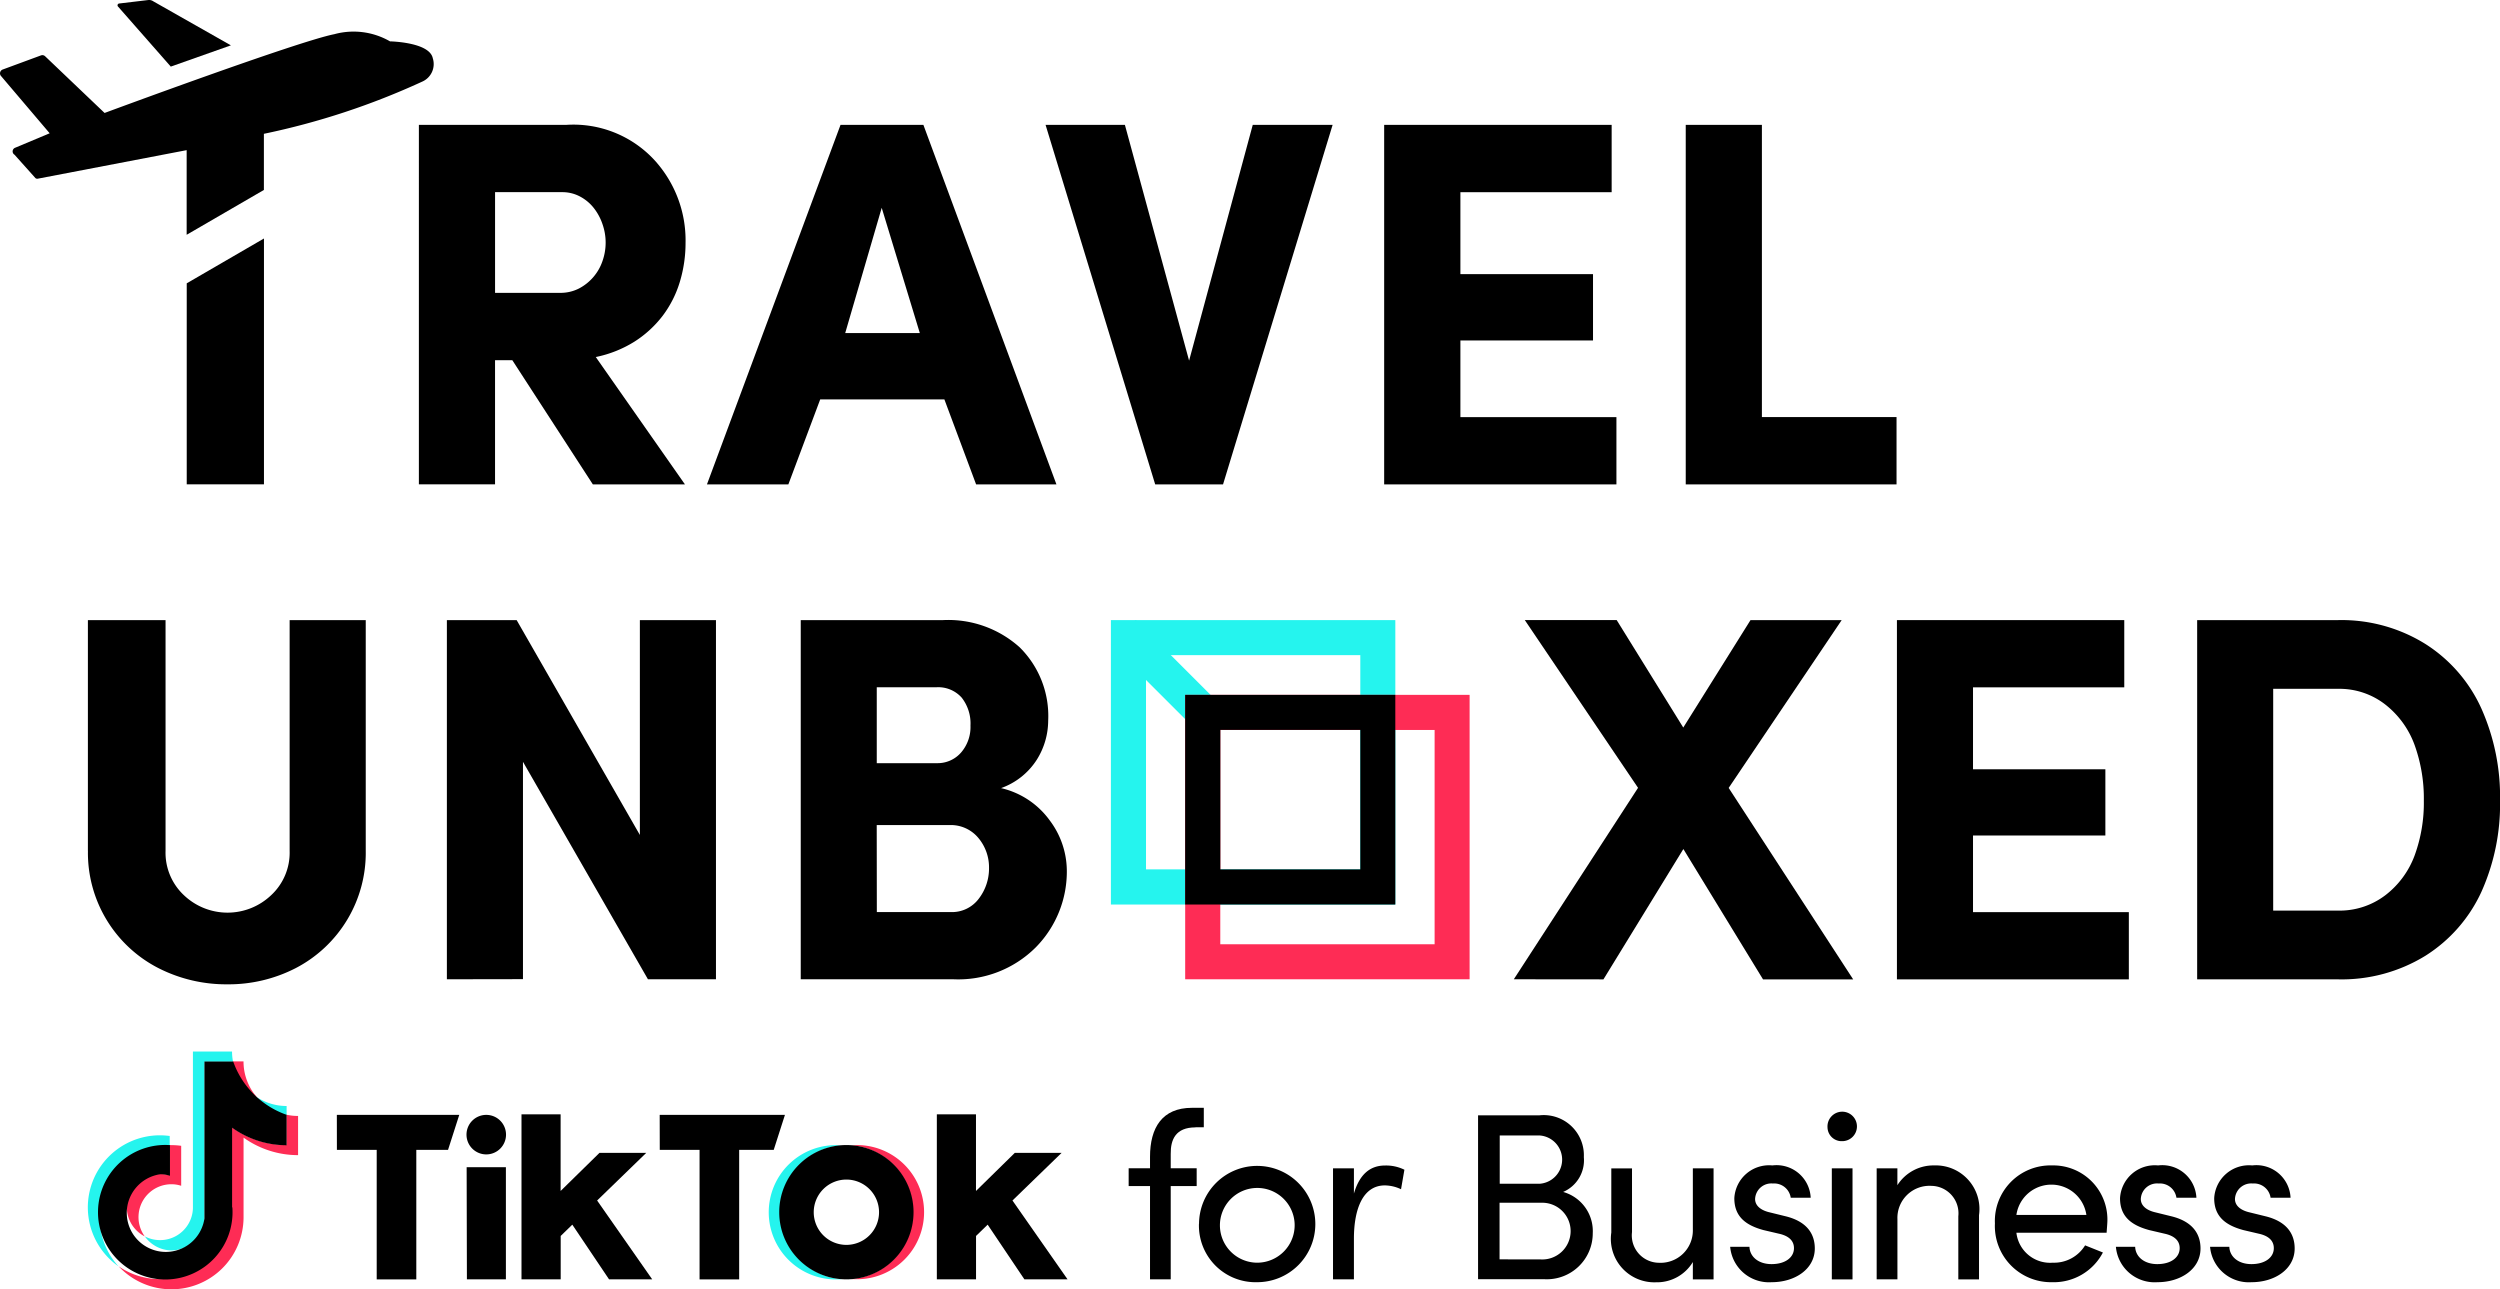
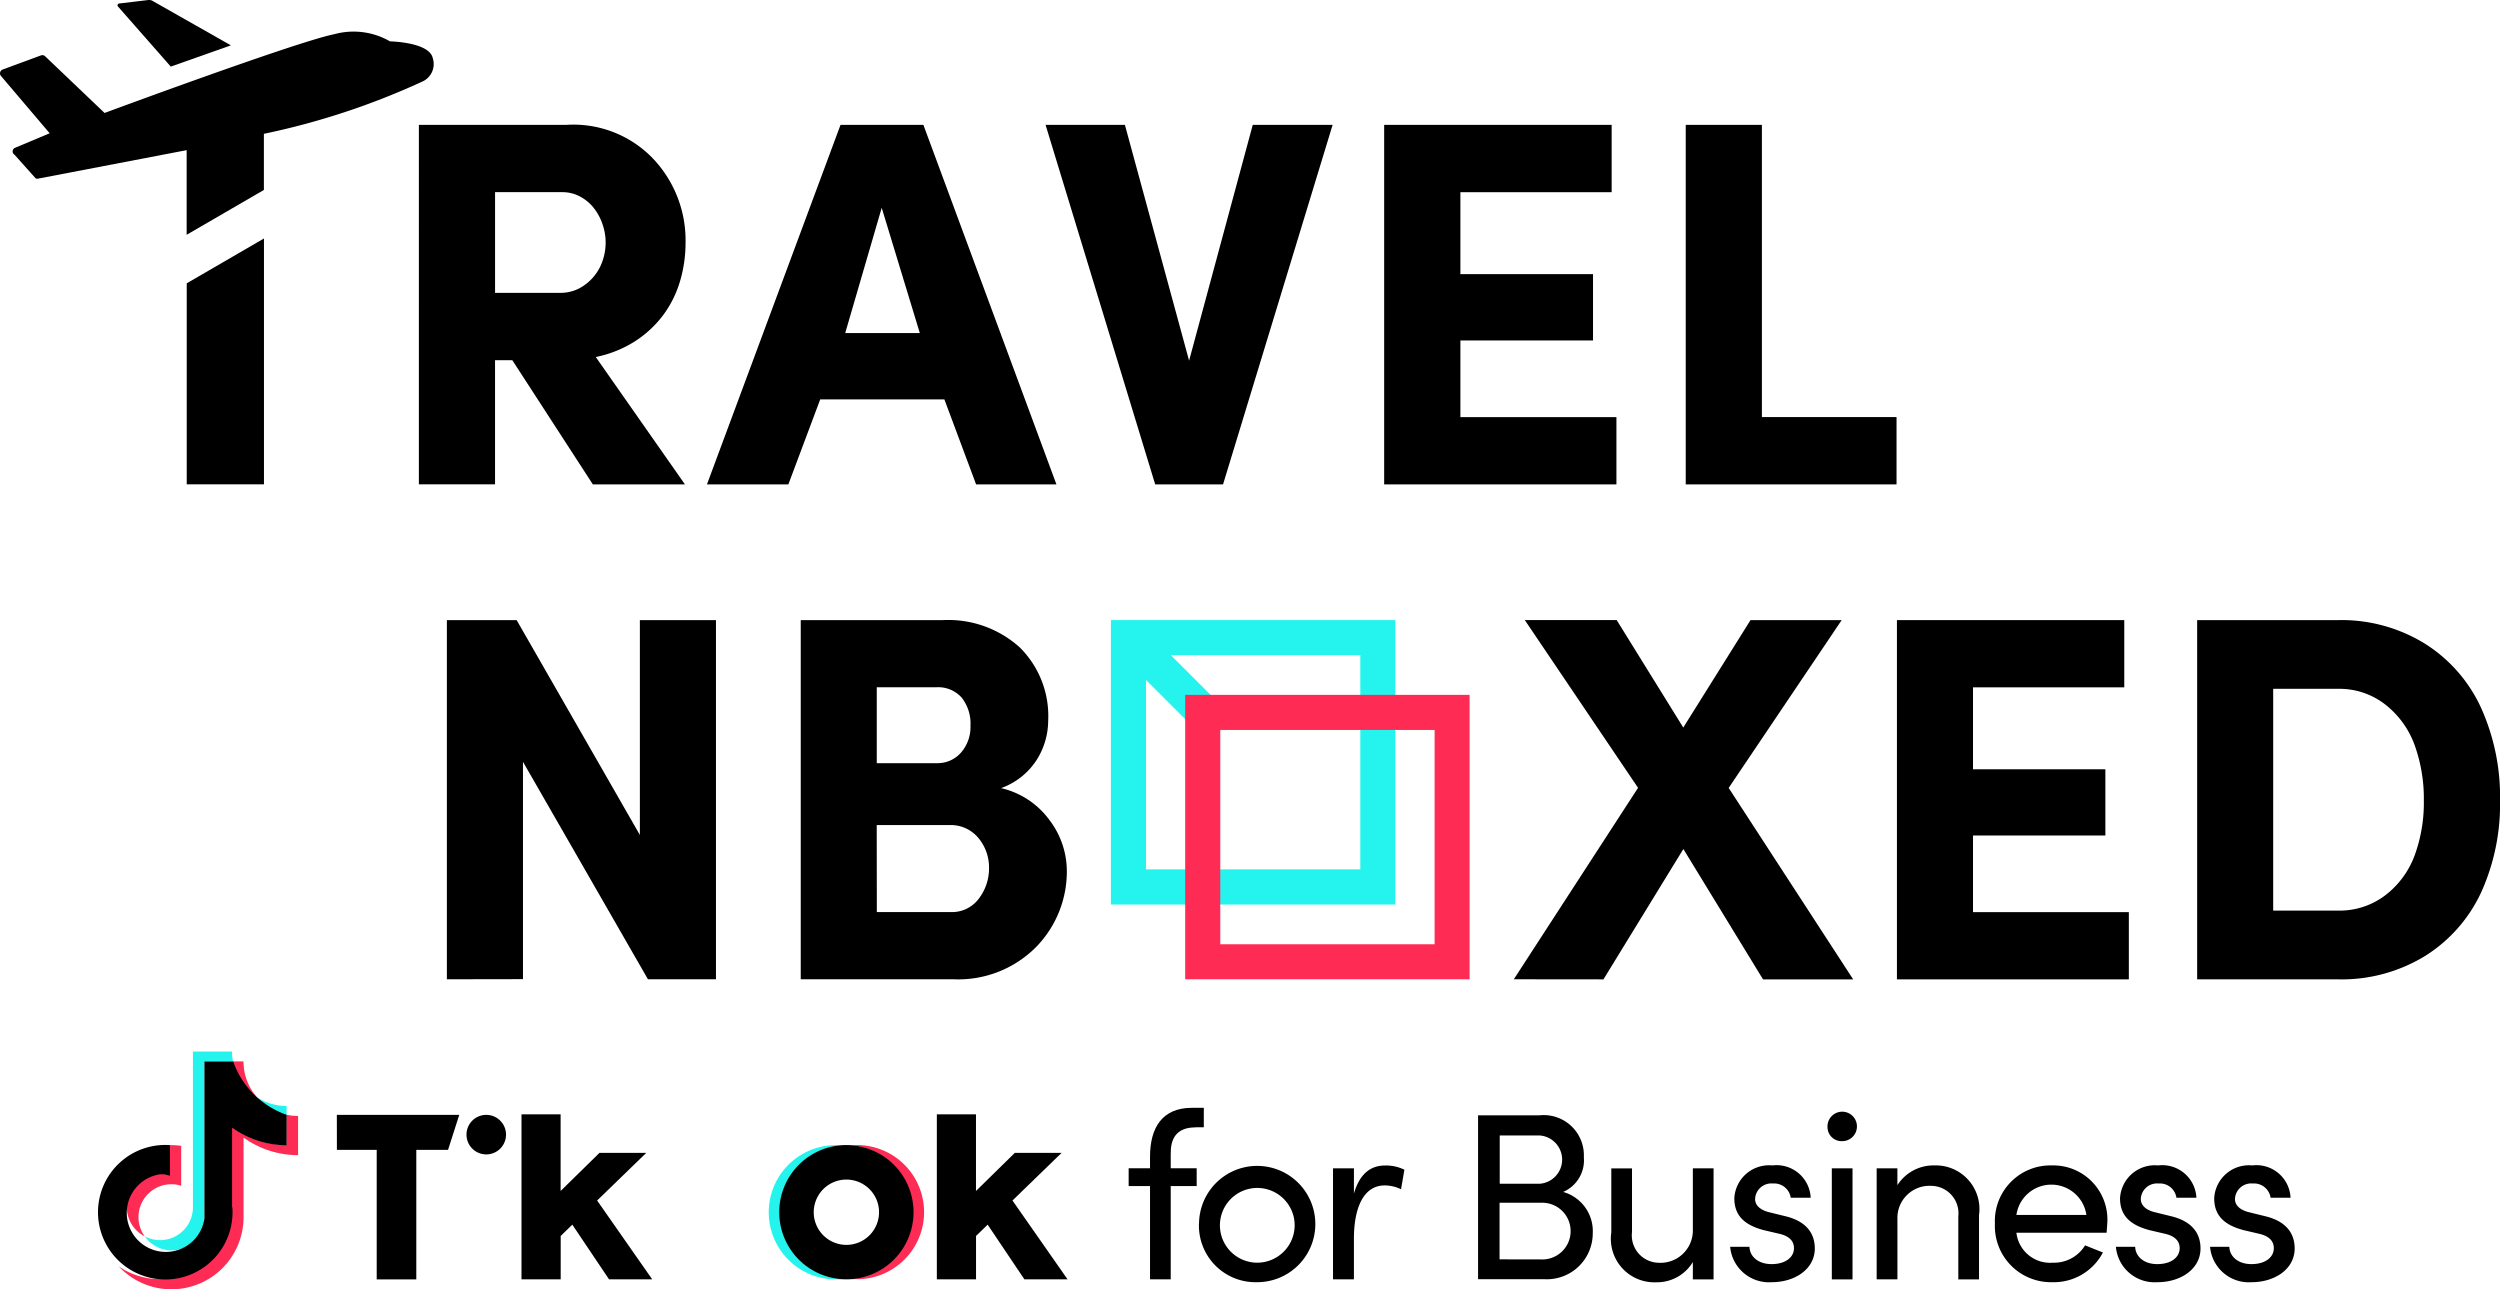
<svg xmlns="http://www.w3.org/2000/svg" width="135.73" height="70" viewBox="0 0 135.73 70">
  <g id="Group_10" data-name="Group 10" transform="translate(-319.612 -15)">
    <path id="Path_6" data-name="Path 6" d="M333.943,27.948V41.295h-4.193V30.382Z" />
    <path id="Path_7" data-name="Path 7" d="M346.49,25.433V30.9h3.53a2.208,2.208,0,0,0,1.025-.237,2.637,2.637,0,0,0,1.278-1.492,3.01,3.01,0,0,0,0-2,2.95,2.95,0,0,0-.471-.876,2.353,2.353,0,0,0-.741-.621,2.023,2.023,0,0,0-.982-.241ZM356.8,41.3h-5l-4.373-6.744h-.938v6.741h-4.135V21.78h7.99a5.986,5.986,0,0,1,4.788,1.9,6.456,6.456,0,0,1,1.7,4.5,7.3,7.3,0,0,1-.311,2.124,5.854,5.854,0,0,1-.934,1.844,5.929,5.929,0,0,1-1.529,1.4,6.336,6.336,0,0,1-2.1.836Z" />
    <path id="Path_8" data-name="Path 8" d="M365.5,33.083h4.051l-2.069-6.8Zm5.384,3.6h-6.741l-1.73,4.617h-4.42l7.252-19.519h4.5l7.223,19.519h-4.361Z" />
    <path id="Path_9" data-name="Path 9" d="M376.378,21.78h4.307l3.485,12.8,3.456-12.8h4.336L386.013,41.3H382.33Z" />
    <path id="Path_10" data-name="Path 10" d="M394.761,41.3V21.78h12.351v3.654H398.9v4.449h7.2v3.6h-7.2v4.164h8.471V41.3Z" />
    <path id="Path_11" data-name="Path 11" d="M411.134,41.3V21.78h4.135V37.645h7.31V41.3Z" />
    <path id="Path_12" data-name="Path 12" d="M342.523,19.437a40.011,40.011,0,0,1-8.584,2.828v3.048l-4.193,2.434V23.152L321.669,24.7a.15.15,0,0,1-.135-.033L320.4,23.4a.211.211,0,0,1,.029-.376l1.88-.788-2.661-3.132a.223.223,0,0,1,.117-.332l2.076-.766a.217.217,0,0,1,.219.047l3.23,3.08s10.49-3.89,12.475-4.277a3.955,3.955,0,0,1,3.022.39s2.139.037,2.321.913A1.041,1.041,0,0,1,342.523,19.437Z" />
    <path id="Path_13" data-name="Path 13" d="M332.147,17.462l-3.263,1.154-2.857-3.252a.1.1,0,0,1,.065-.175L327.676,15a.4.4,0,0,1,.256.07Z" />
-     <path id="Path_14" data-name="Path 14" d="M324.384,61.2V48.667H328.6V61.2a3.161,3.161,0,0,0,1,2.405,3.434,3.434,0,0,0,4.73,0,3.146,3.146,0,0,0,1.007-2.4V48.667h4.132V61.2a7.051,7.051,0,0,1-3.81,6.365,7.959,7.959,0,0,1-3.7.876,8.109,8.109,0,0,1-3.737-.876,7.03,7.03,0,0,1-3.836-6.369Z" />
    <path id="Path_15" data-name="Path 15" d="M343.874,68.167v-19.5h3.788l6.69,11.665V48.667h4.131v19.5H354.79l-6.785-11.807v11.8Z" />
    <path id="Path_16" data-name="Path 16" d="M367.217,64.518h4a1.815,1.815,0,0,0,1.536-.727,2.694,2.694,0,0,0,.555-1.678,2.483,2.483,0,0,0-.577-1.617,1.944,1.944,0,0,0-1.6-.7h-3.92Zm0-8.084h3.256a1.689,1.689,0,0,0,1.317-.577,2.111,2.111,0,0,0,.511-1.463,2.272,2.272,0,0,0-.478-1.519,1.707,1.707,0,0,0-1.38-.562h-3.23v4.121Zm-4.131,11.733v-19.5h7.722a5.791,5.791,0,0,1,4.161,1.475,5.24,5.24,0,0,1,1.551,3.989,4.007,4.007,0,0,1-.617,2.113,3.823,3.823,0,0,1-1.941,1.544,4.52,4.52,0,0,1,2.646,1.759,4.576,4.576,0,0,1,.923,2.65,5.853,5.853,0,0,1-1.686,4.237,5.954,5.954,0,0,1-4.475,1.733Z" />
    <path id="Path_17" data-name="Path 17" d="M401.8,68.167l6.745-10.394-6.15-9.11h4.989L411,54.5l3.65-5.832H419.6l-6.135,9.11,6.759,10.394h-4.894l-4.325-7.077-4.339,7.077Z" />
    <path id="Path_18" data-name="Path 18" d="M422.6,68.167v-19.5h12.343v3.65h-8.212v4.449h7.186v3.595h-7.186v4.161h8.46v3.65H422.6Z" />
    <path id="Path_19" data-name="Path 19" d="M443.028,64.438h3.511a4.1,4.1,0,0,0,2.577-.833,4.829,4.829,0,0,0,1.591-2.16,8.327,8.327,0,0,0,.5-2.978,8.559,8.559,0,0,0-.5-3.015,4.925,4.925,0,0,0-1.591-2.2,4.046,4.046,0,0,0-2.577-.854h-3.511ZM438.9,68.167v-19.5h7.642a8.607,8.607,0,0,1,4.756,1.3,8.088,8.088,0,0,1,3.033,3.5,11.785,11.785,0,0,1,1.014,5,11.637,11.637,0,0,1-1.014,4.956,8.093,8.093,0,0,1-3.033,3.464,8.665,8.665,0,0,1-4.756,1.284H438.9Z" />
    <path id="Path_20" data-name="Path 20" d="M393.466,62.2H381.831V50.569h11.635ZM379.925,48.667V64.109h15.442V48.667Z" fill="#25f4ee" />
    <rect id="Rectangle_6" data-name="Rectangle 6" width="1.905" height="6.865" transform="translate(379.925 50.01) rotate(-45.001)" fill="#25f4ee" />
    <path id="Path_21" data-name="Path 21" d="M397.5,66.266H385.864V54.631H397.5ZM383.958,52.725V68.167H399.4V52.725Z" fill="#fe2c55" />
-     <path id="Path_22" data-name="Path 22" d="M393.466,54.627V62.2h-7.6V54.627Zm1.9-1.9H383.958V64.109h11.409Z" />
    <path id="Path_23" data-name="Path 23" d="M384.516,76.208c-1.073,0-1.354.657-1.343,1.445v.774h1.409v.967h-1.409v5.062h-1.124V79.394h-1.16v-.967h1.16v-.621c0-1.576.657-2.66,2.274-2.66h.646V76.2h-.453Z" />
    <path id="Path_24" data-name="Path 24" d="M389.9,81.438a2.029,2.029,0,1,0-2.04,2.116A2.036,2.036,0,0,0,389.9,81.438Zm-5.19,0a3.157,3.157,0,1,1,3.15,3.175A3.071,3.071,0,0,1,384.706,81.438Z" />
    <path id="Path_25" data-name="Path 25" d="M395.86,78.507l-.183,1.059a2.1,2.1,0,0,0-.879-.208c-1.2,0-1.679,1.3-1.679,2.89v2.208h-1.135V78.431h1.135V79.8c.31-1.058.89-1.522,1.69-1.522A2.251,2.251,0,0,1,395.86,78.507Z" />
    <path id="Path_26" data-name="Path 26" d="M403.243,83.376A1.54,1.54,0,1,0,403.3,80.3h-2.274v3.073Zm-.051-6.73h-2.157v2.62h2.194a1.314,1.314,0,0,0-.037-2.62Zm2.894,5.306a2.494,2.494,0,0,1-2.6,2.5h-3.627v-8.9h3.343a2.181,2.181,0,0,1,2.4,2.274,1.87,1.87,0,0,1-1.124,1.887A2.208,2.208,0,0,1,406.086,81.952Z" />
    <path id="Path_27" data-name="Path 27" d="M411.52,78.43h1.125v6.03H411.52v-.942a2.273,2.273,0,0,1-2,1.1,2.36,2.36,0,0,1-2.427-2.7V78.434h1.124v3.46a1.484,1.484,0,0,0,1.446,1.664,1.755,1.755,0,0,0,1.857-1.806Z" />
    <path id="Path_28" data-name="Path 28" d="M413.546,82.69h1.048c.014.518.463.941,1.2.941.763,0,1.216-.376,1.216-.865,0-.452-.351-.686-.825-.788l-.825-.193c-1.007-.271-1.588-.763-1.588-1.731a1.889,1.889,0,0,1,2.066-1.781,1.855,1.855,0,0,1,2.08,1.756h-1.083a.907.907,0,0,0-.968-.774.882.882,0,0,0-.967.84c0,.412.387.631.774.722l.89.219c1.252.31,1.577,1.059,1.577,1.745,0,1.124-1.084,1.832-2.336,1.832A2.116,2.116,0,0,1,413.546,82.69Z" />
    <path id="Path_29" data-name="Path 29" d="M419.065,84.46V78.431h1.124V84.46Zm-.234-8.252a.8.8,0,1,1,.788.748A.765.765,0,0,1,418.831,76.208Z" />
    <path id="Path_30" data-name="Path 30" d="M427.057,80.974V84.46h-1.124V81.036a1.49,1.49,0,0,0-1.46-1.653,1.742,1.742,0,0,0-1.846,1.806v3.267H421.5V78.43h1.125v.917a2.32,2.32,0,0,1,2-1.074A2.37,2.37,0,0,1,427.057,80.974Z" />
    <path id="Path_31" data-name="Path 31" d="M432.886,80.96a1.92,1.92,0,0,0-3.8,0Zm1.1.967h-4.9a1.842,1.842,0,0,0,1.975,1.627,1.974,1.974,0,0,0,1.755-.941l.967.387a3.008,3.008,0,0,1-2.763,1.613,3.048,3.048,0,0,1-3.1-3.19,3.018,3.018,0,0,1,3.1-3.15,2.939,2.939,0,0,1,3,3.15C434.01,81.591,433.995,81.759,433.984,81.927Z" />
    <path id="Path_32" data-name="Path 32" d="M434.488,82.69h1.047c.015.518.464.941,1.2.941.763,0,1.216-.376,1.216-.865,0-.452-.351-.686-.825-.788l-.825-.193c-1.007-.271-1.588-.763-1.588-1.731a1.891,1.891,0,0,1,2.066-1.781,1.857,1.857,0,0,1,2.08,1.756h-1.084a.905.905,0,0,0-.967-.774.882.882,0,0,0-.967.84c0,.412.387.631.774.722l.89.219c1.252.31,1.577,1.059,1.577,1.745,0,1.124-1.084,1.832-2.336,1.832A2.112,2.112,0,0,1,434.488,82.69Z" />
    <path id="Path_33" data-name="Path 33" d="M439.6,82.69h1.047c.015.518.464.941,1.2.941.763,0,1.215-.376,1.215-.865,0-.452-.35-.686-.825-.788l-.824-.193c-1.008-.271-1.588-.763-1.588-1.731a1.891,1.891,0,0,1,2.066-1.781,1.855,1.855,0,0,1,2.08,1.756h-1.084a.906.906,0,0,0-.967-.774.882.882,0,0,0-.967.84c0,.412.387.631.773.722l.891.219c1.252.31,1.577,1.059,1.577,1.745,0,1.124-1.084,1.832-2.336,1.832A2.114,2.114,0,0,1,439.6,82.69Z" />
-     <path id="Path_34" data-name="Path 34" d="M328.826,77.2v-.526a4.336,4.336,0,0,0-.529-.036,3.913,3.913,0,0,0-2.245,7.12c-.018-.018-.036-.04-.055-.058a3.917,3.917,0,0,1,2.829-6.5Z" fill="#25f4ee" />
    <path id="Path_35" data-name="Path 35" d="M328.917,82.887a1.814,1.814,0,0,0,1.8-1.734l0-8.507,1.544,0,0-.018a2.9,2.9,0,0,1-.051-.54h-2.124l0,8.522a1.784,1.784,0,0,1-2.613,1.514A1.793,1.793,0,0,0,328.917,82.887Z" fill="#25f4ee" />
    <path id="Path_36" data-name="Path 36" d="M335.173,75.554v-.507a2.929,2.929,0,0,1-1.61-.478A2.978,2.978,0,0,0,335.173,75.554Z" fill="#25f4ee" />
    <path id="Path_37" data-name="Path 37" d="M333.56,74.569a2.938,2.938,0,0,1-.727-1.942h-.584A2.981,2.981,0,0,0,333.56,74.569Z" fill="#fe2c55" />
    <path id="Path_38" data-name="Path 38" d="M328.3,78.74a1.792,1.792,0,0,0-.829,3.387,1.785,1.785,0,0,1,1.449-2.832,1.693,1.693,0,0,1,.529.084V77.208a4.117,4.117,0,0,0-.529-.037.692.692,0,0,0-.091,0l-.015,0v1.639A1.588,1.588,0,0,0,328.3,78.74Z" fill="#fe2c55" />
    <path id="Path_39" data-name="Path 39" d="M335.173,75.522l-.011,0,0,1.639A5.064,5.064,0,0,1,332.2,76.2l0,4.346a3.92,3.92,0,0,1-6.146,3.205,3.915,3.915,0,0,0,6.781-2.668V76.763a5.073,5.073,0,0,0,2.96.952V75.587A2.909,2.909,0,0,1,335.173,75.522Z" fill="#fe2c55" />
    <path id="Path_40" data-name="Path 40" d="M332.213,80.547V76.226a5.073,5.073,0,0,0,2.96.952V75.525a4.733,4.733,0,0,1-2.9-2.894h-1.562l0,8.522a2.119,2.119,0,1,1-2.4-2.4,1.7,1.7,0,0,1,.529.084V77.171a3.652,3.652,0,1,0,3.387,3.376Z" />
    <path id="Path_41" data-name="Path 41" d="M337.9,75.529h6.646l-.609,1.9h-1.723V84.46h-2.15V77.43l-2.161,0Z" />
-     <path id="Path_42" data-name="Path 42" d="M355.428,75.529h6.8l-.609,1.9h-1.876V84.46h-2.15V77.43l-2.161,0Z" />
-     <path id="Path_43" data-name="Path 43" d="M344.947,78.368h2.131l0,6.091h-2.117Z" />
    <path id="Path_44" data-name="Path 44" d="M347.921,75.5h2.128V79.66l2.11-2.069h2.54l-2.668,2.587,2.989,4.278h-2.343l-1.993-2.967-.631.613v2.354h-2.128V75.5Z" />
    <path id="Path_45" data-name="Path 45" d="M370.473,75.5H372.6V79.66l2.109-2.069h2.54l-2.668,2.587,2.989,4.278h-2.343l-1.993-2.967-.631.613v2.354h-2.128V75.5Z" />
    <path id="Path_46" data-name="Path 46" d="M346.012,77.675a1.073,1.073,0,1,0-1.073-1.073A1.073,1.073,0,0,0,346.012,77.675Z" />
    <path id="Path_47" data-name="Path 47" d="M361.954,80.814a3.645,3.645,0,0,1,3.358-3.632c-.1-.007-.223-.011-.318-.011a3.646,3.646,0,0,0,0,7.292c.1,0,.227,0,.318-.011A3.653,3.653,0,0,1,361.954,80.814Z" fill="#25f4ee" />
    <path id="Path_48" data-name="Path 48" d="M366.14,77.168c-.1,0-.226,0-.321.01a3.643,3.643,0,0,1,0,7.263c.1.008.227.011.321.011a3.642,3.642,0,1,0,0-7.284Z" fill="#fe2c55" />
    <path id="Path_49" data-name="Path 49" d="M365.564,82.587a1.773,1.773,0,1,1,1.773-1.773A1.773,1.773,0,0,1,365.564,82.587Zm0-5.42a3.646,3.646,0,1,0,3.646,3.647A3.645,3.645,0,0,0,365.564,77.167Z" />
  </g>
</svg>